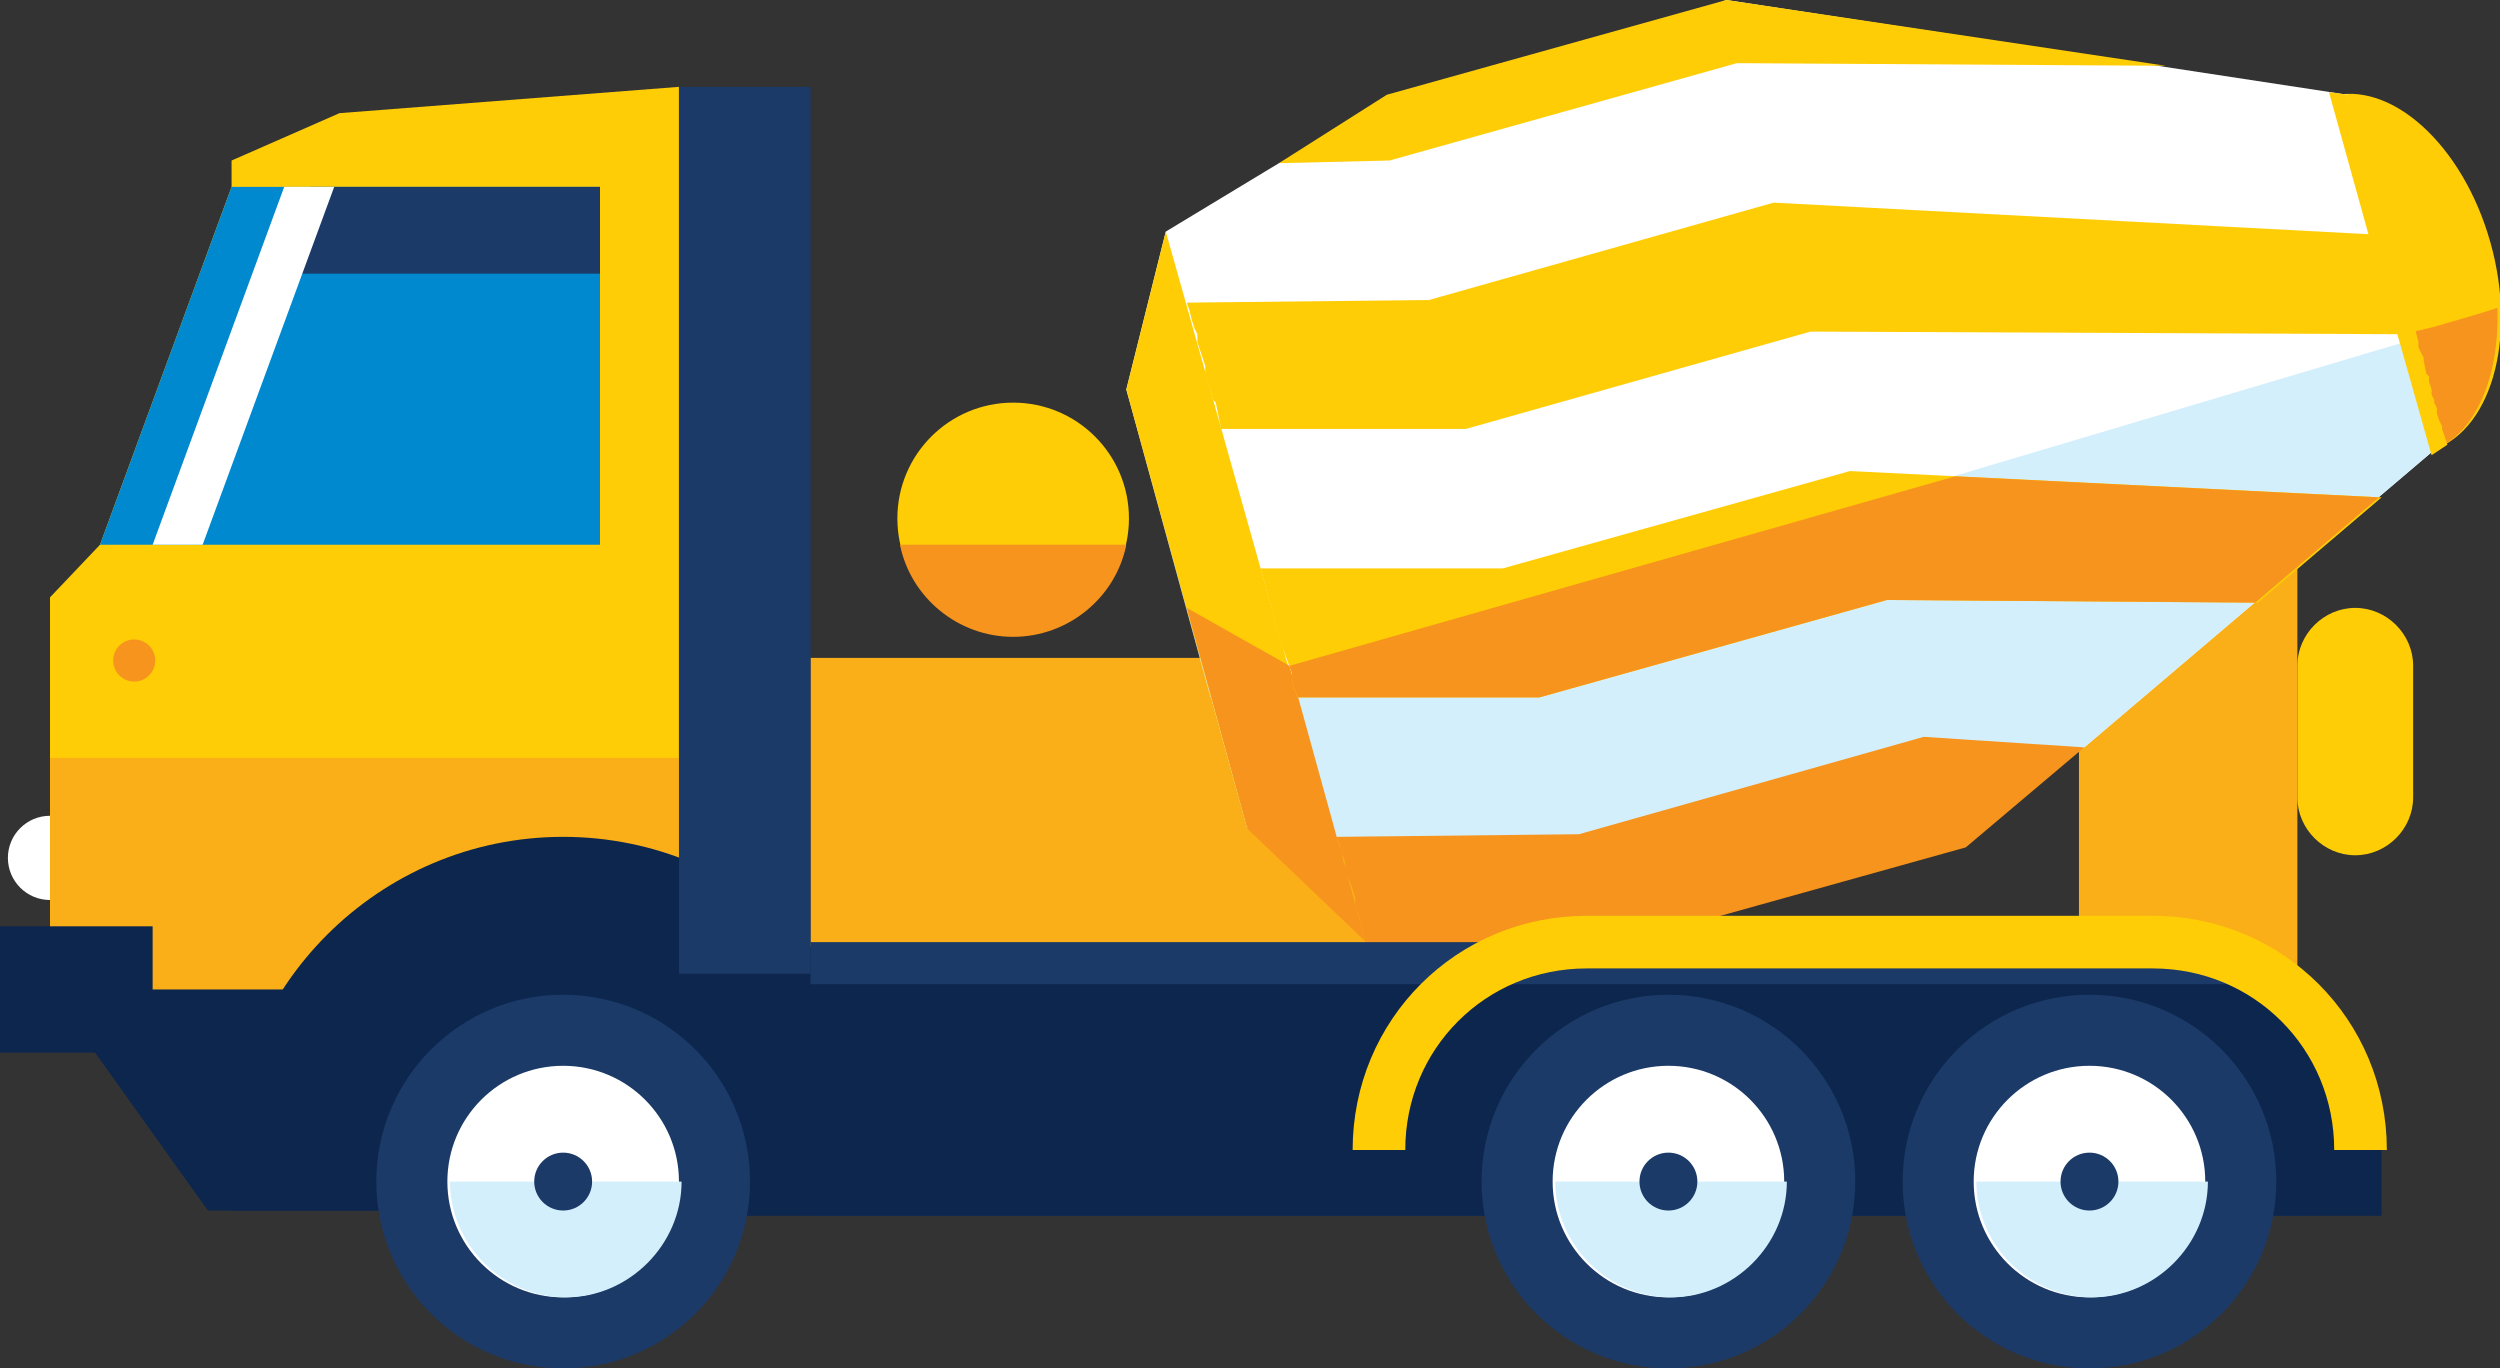
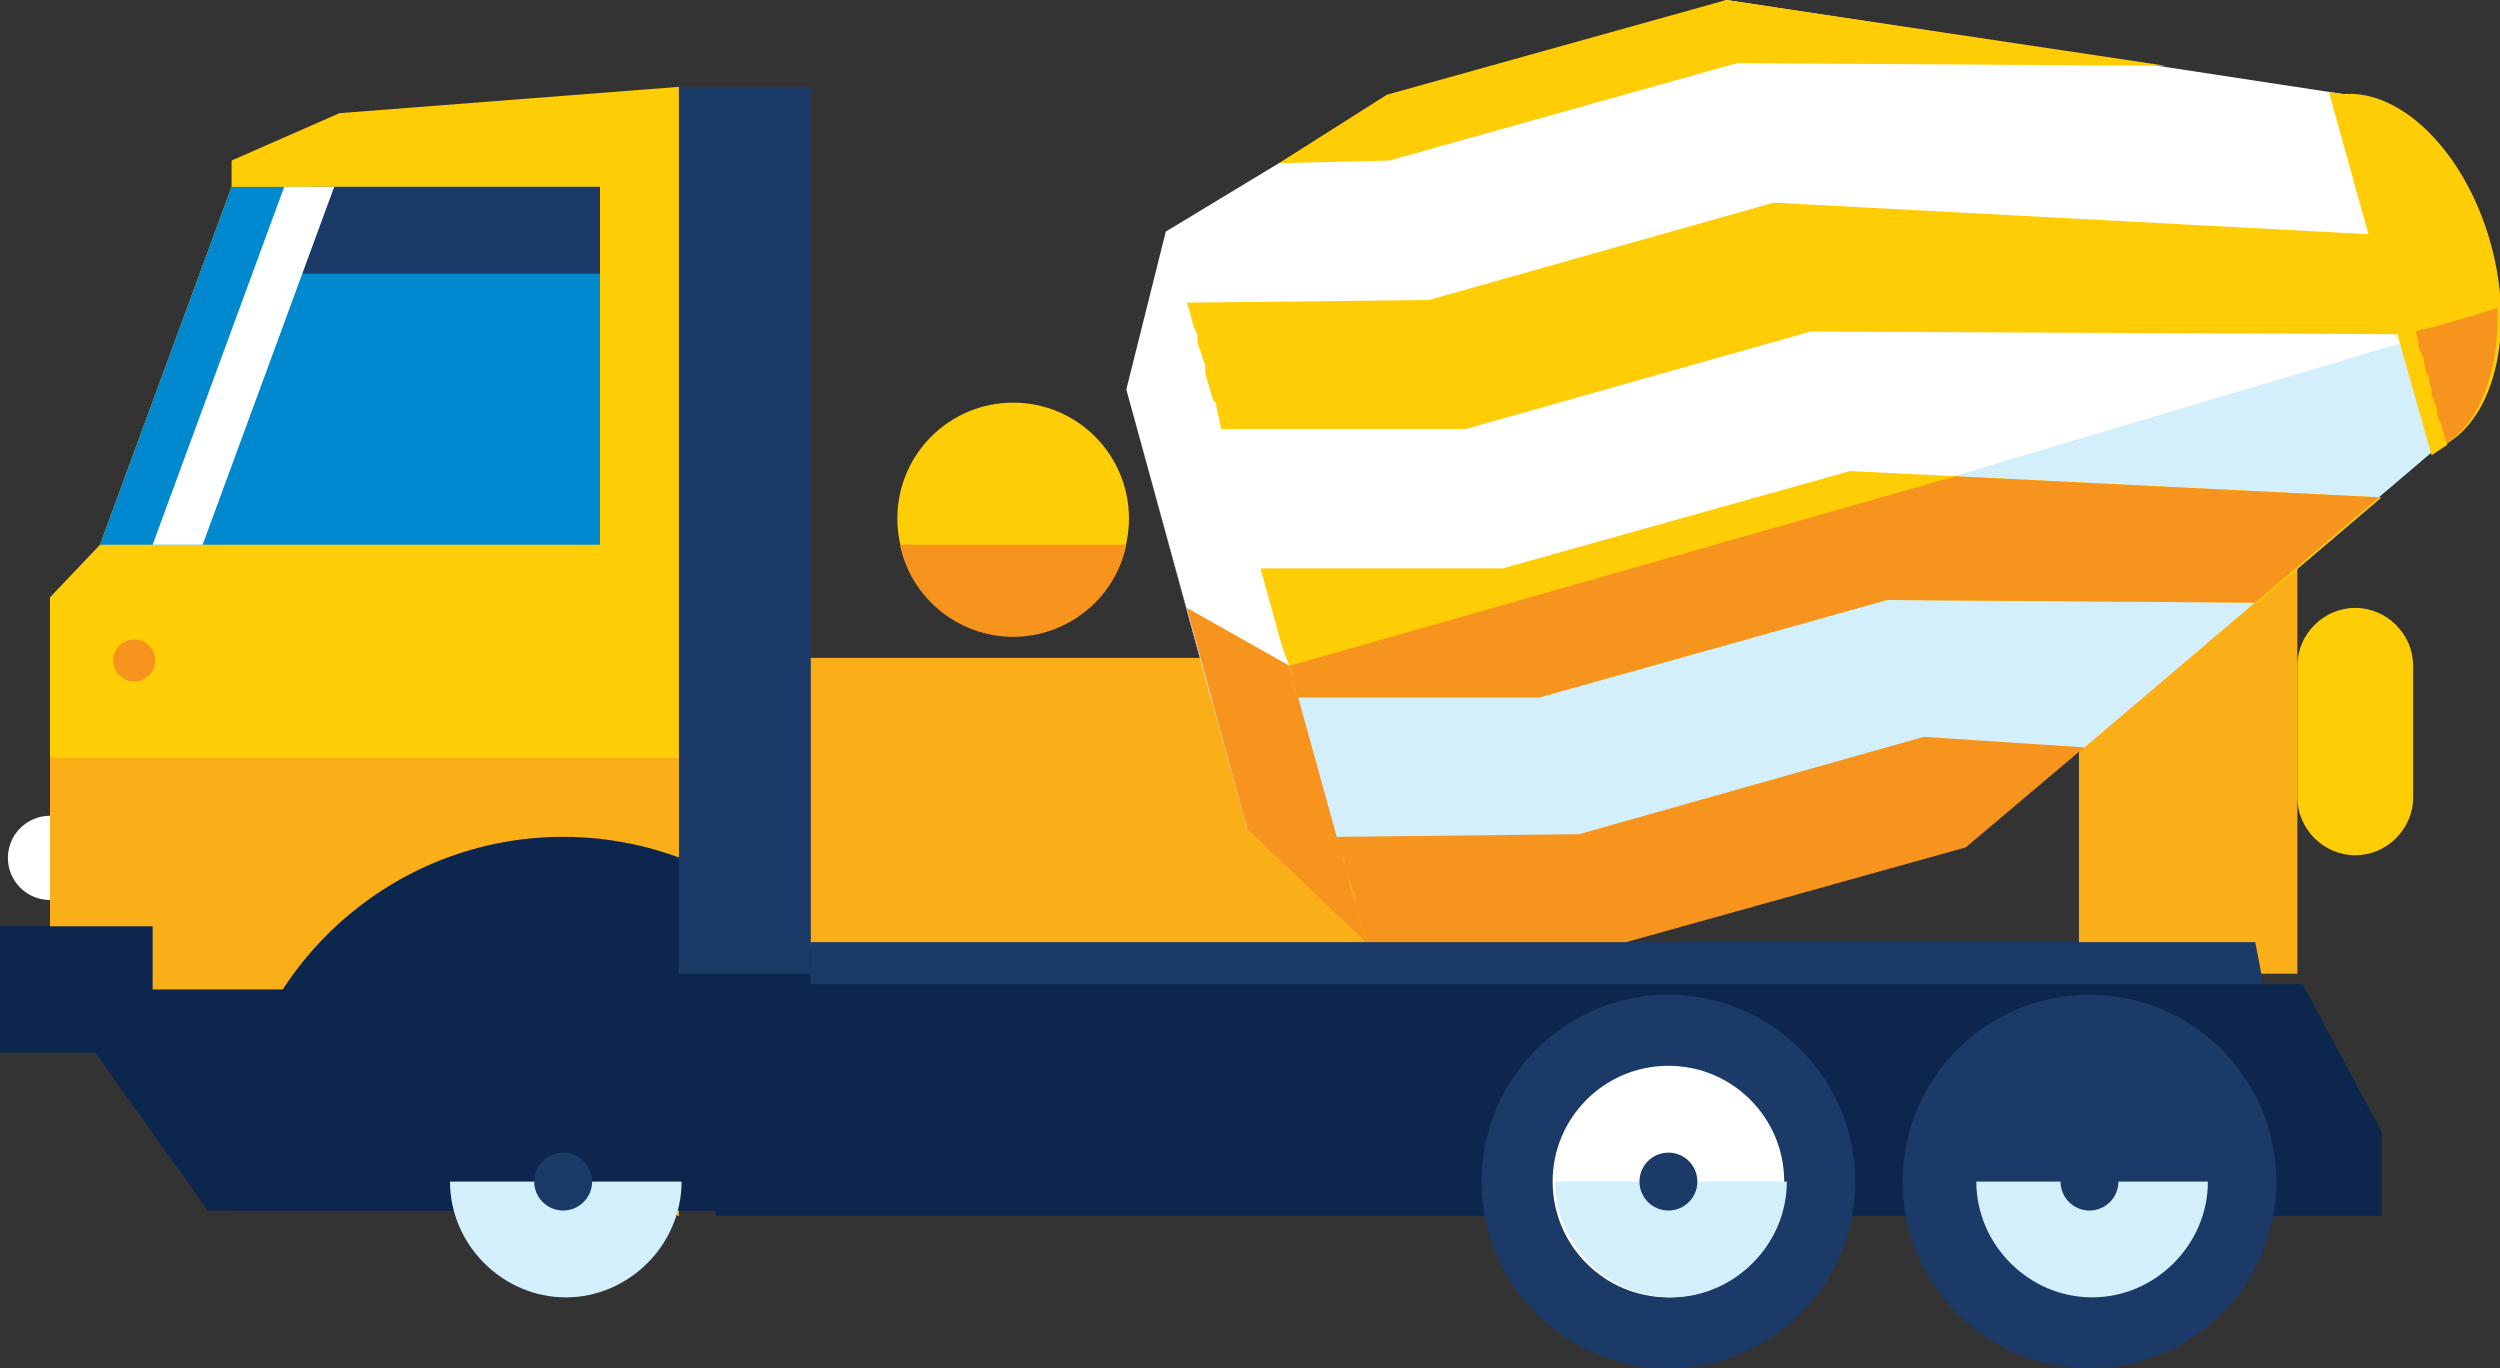
<svg xmlns="http://www.w3.org/2000/svg" version="1.1" id="Layer_1" x="0px" y="0px" viewBox="0 0 95 52" style="enable-background:new 0 0 95 52;" xml:space="preserve">
  <rect x="0" y="0" width="95" height="52" fill="#333333" stroke="none" />
  <style type="text/css">
	.st0{fill:#FFCD05;}
	.st1{fill:#FFFFFF;}
	.st2{fill:#FAAF18;}
	.st3{fill:#0089CF;}
	.st4{fill:#1B3A68;}
	.st5{fill:#0C264E;}
	.st6{fill:#F7941D;}
	.st7{fill:#D4EFFC;}
	.st8{fill:none;stroke:#FFCD05;stroke-width:2;}
</style>
  <g>
    <path class="st0" d="M91.7,30.3c0,1.2-1,2.2-2.2,2.2l0,0c-1.2,0-2.2-1-2.2-2.2v-5c0-1.2,1-2.2,2.2-2.2l0,0c1.2,0,2.2,1,2.2,2.2   V30.3z" />
    <g>
      <circle class="st1" cx="1.9" cy="32.6" r="1.6" />
      <rect x="30.8" y="25" class="st2" width="21.1" height="15.2" />
      <rect x="79" y="19.3" class="st2" width="8.3" height="17.7" />
      <g>
        <polygon class="st0" points="25.8,46.2 1.9,37.8 1.9,22.7 3.8,20.7 8.8,7.1 8.8,6.1 12.9,4.3 25.8,3.3    " />
        <polygon class="st2" points="25.8,46.2 1.9,37.8 1.9,28.8 27.8,28.8 25.8,3.3    " />
        <polygon class="st3" points="22.8,20.7 3.8,20.7 8.8,7.1 22.8,7.1    " />
        <polygon class="st4" points="22.8,10.4 10.8,10.4 11.8,7.1 22.8,7.1    " />
        <polygon class="st1" points="7.7,20.7 5.8,20.7 10.8,7.1 12.7,7.1    " />
      </g>
      <polygon class="st5" points="66.8,46 7.9,46 1.9,37.6 66.8,37.6   " />
      <path class="st5" d="M34,46c0.1-0.5,0.1-1,0.1-1.5c0-7-5.7-12.7-12.7-12.7c-7,0-12.7,5.7-12.7,12.7c0,0.5,0,1,0.1,1.5H34z" />
      <polygon class="st4" points="87.7,46.2 30.8,46.2 30.8,35.8 85.7,35.8   " />
      <polygon class="st5" points="90.5,43 90.5,46.2 27.2,46.2 27.2,37.4 87.5,37.4   " />
      <g>
        <ellipse transform="matrix(0.963 -0.27 0.27 0.963 0.538 24.803)" class="st0" cx="90.4" cy="10.4" rx="4.4" ry="7" />
        <path class="st6" d="M92.9,12.3c-0.6,0.2-1.3,0.3-1.9,0.5c-0.6,0.2-1.1,0.4-1.7,0.6c-0.1,0.1-0.3,0.2-0.4,0.2     c-0.2,0.1-0.3,0.1-0.4,0.1c-0.4,0.2-0.9,0.3-1.3,0.5c1.3,2.2,3.3,3.5,5,3c1.8-0.5,2.8-2.8,2.7-5.5C94.3,11.9,93.6,12.1,92.9,12.3     z" />
        <g>
          <polygon class="st1" points="58.7,32.5 79.2,28.4 92.5,17.1 89.2,3.6 65.6,0 48.6,6.2 44.3,8.8 42.8,14.8 47.4,31.5     " />
        </g>
        <g>
          <polygon class="st7" points="58.7,32.5 79.2,28.4 92.5,17.1 91.7,12.9 46,26.5 42.8,14.8 47.4,31.5     " />
        </g>
        <g>
-           <polygon class="st0" points="51.9,35.8 44.3,8.8 42.8,14.8 47.4,31.5     " />
-         </g>
+           </g>
        <g>
          <polygon class="st6" points="51.9,35.8 49,25.3 45.1,23.1 47.4,31.5     " />
        </g>
        <g>
          <polygon class="st0" points="92.4,17.3 93,16.9 92.8,16.3 92.8,16.2 92.7,16 92.6,15.7 92.6,15.6 92.6,15.5 92.5,15.3       92.5,15.2 92.4,15 92.4,14.9 92.4,14.8 92.3,14.5 92.3,14.3 92.2,14.2 92.1,13.7 92.1,13.6 91.9,13.2 91.9,13 91.8,12.6       91.7,12.5 91.6,12 91.6,11.9 91.4,11.3 90.8,9.1 90.6,8.6 90.6,8.4 90.5,8 90.4,7.9 90.3,7.4 90.3,7.3 90.1,6.8 90.1,6.7       90,6.3 89.9,6.1 89.9,6 89.8,5.7 89.8,5.6 89.8,5.4 89.7,5.3 89.7,5.1 89.6,5 89.6,4.8 89.6,4.7 89.5,4.4 89.4,4.3 89.4,4.2       89.2,3.6 88.5,3.5 90,8.9 67.4,7.7 54.3,11.4 45.1,11.5 45.1,11.5 45.2,11.8 45.3,12.2 45.4,12.5 45.5,12.7 45.5,13 45.7,13.6       45.8,13.9 45.8,14.2 46.1,15.2 46.2,15.3 46.4,16.3 46.5,16.3 55.7,16.3 68.8,12.6 91.1,12.7     " />
          <polygon class="st0" points="65.6,0 52.7,3.6 48.6,6.2 52.8,6.1 66,2.4 82.3,2.5     " />
          <polygon class="st6" points="60,31.7 50.8,31.8 50.8,31.8 50.9,32.1 50.9,32.3 51.1,32.7 51.1,33 51.2,33.3 51.3,33.5       51.5,34.1 51.5,34.4 51.6,34.7 51.9,35.8 61.8,35.8 74.7,32.2 79.2,28.4 73.1,28     " />
          <polygon class="st0" points="70.3,17.9 57.1,21.6 47.9,21.6 48.7,24.5 49.1,25.6 49.1,25.9 49.3,26.5 58.5,26.5 71.7,22.8       85.8,22.9 90.5,18.9     " />
          <polygon class="st6" points="85.7,22.9 90.4,18.9 74.3,18.1 49,25.3 49.1,25.6 49.1,25.9 49.3,26.5 58.5,26.5 71.7,22.8     " />
        </g>
      </g>
      <circle class="st0" cx="38.5" cy="19.7" r="4.4" />
      <rect x="25.8" y="3.3" class="st4" width="5" height="33.7" />
      <path class="st6" d="M34.2,20.7c0.4,2,2.2,3.5,4.3,3.5c2.1,0,3.9-1.5,4.3-3.5H34.2z" />
-       <path class="st8" d="M52.4,43.7L52.4,43.7c0-4.4,3.5-7.9,7.9-7.9h21.5c4.4,0,7.9,3.5,7.9,7.9l0,0" />
      <g>
-         <circle class="st4" cx="21.4" cy="44.9" r="7.1" />
        <g>
          <g>
-             <circle class="st1" cx="21.4" cy="44.9" r="4.4" />
-           </g>
+             </g>
        </g>
        <path class="st7" d="M17.1,44.9c0,2.4,2,4.4,4.4,4.4c2.4,0,4.4-2,4.4-4.4H17.1z" />
        <circle class="st4" cx="21.4" cy="44.9" r="1.1" />
      </g>
      <g>
        <g>
          <circle class="st4" cx="63.4" cy="44.9" r="7.1" />
          <g>
            <g>
              <circle class="st1" cx="63.4" cy="44.9" r="4.4" />
            </g>
          </g>
          <path class="st7" d="M59.1,44.9c0,2.4,2,4.4,4.4,4.4c2.4,0,4.4-2,4.4-4.4H59.1z" />
          <circle class="st4" cx="63.4" cy="44.9" r="1.1" />
        </g>
        <g>
          <circle class="st4" cx="79.4" cy="44.9" r="7.1" />
          <g>
            <g>
-               <circle class="st1" cx="79.4" cy="44.9" r="4.4" />
-             </g>
+               </g>
          </g>
          <path class="st7" d="M75.1,44.9c0,2.4,2,4.4,4.4,4.4c2.4,0,4.4-2,4.4-4.4H75.1z" />
          <circle class="st4" cx="79.4" cy="44.9" r="1.1" />
        </g>
      </g>
      <rect y="35.2" class="st5" width="5.8" height="4.8" />
      <circle class="st6" cx="5.1" cy="25.1" r="0.8" />
    </g>
  </g>
</svg>